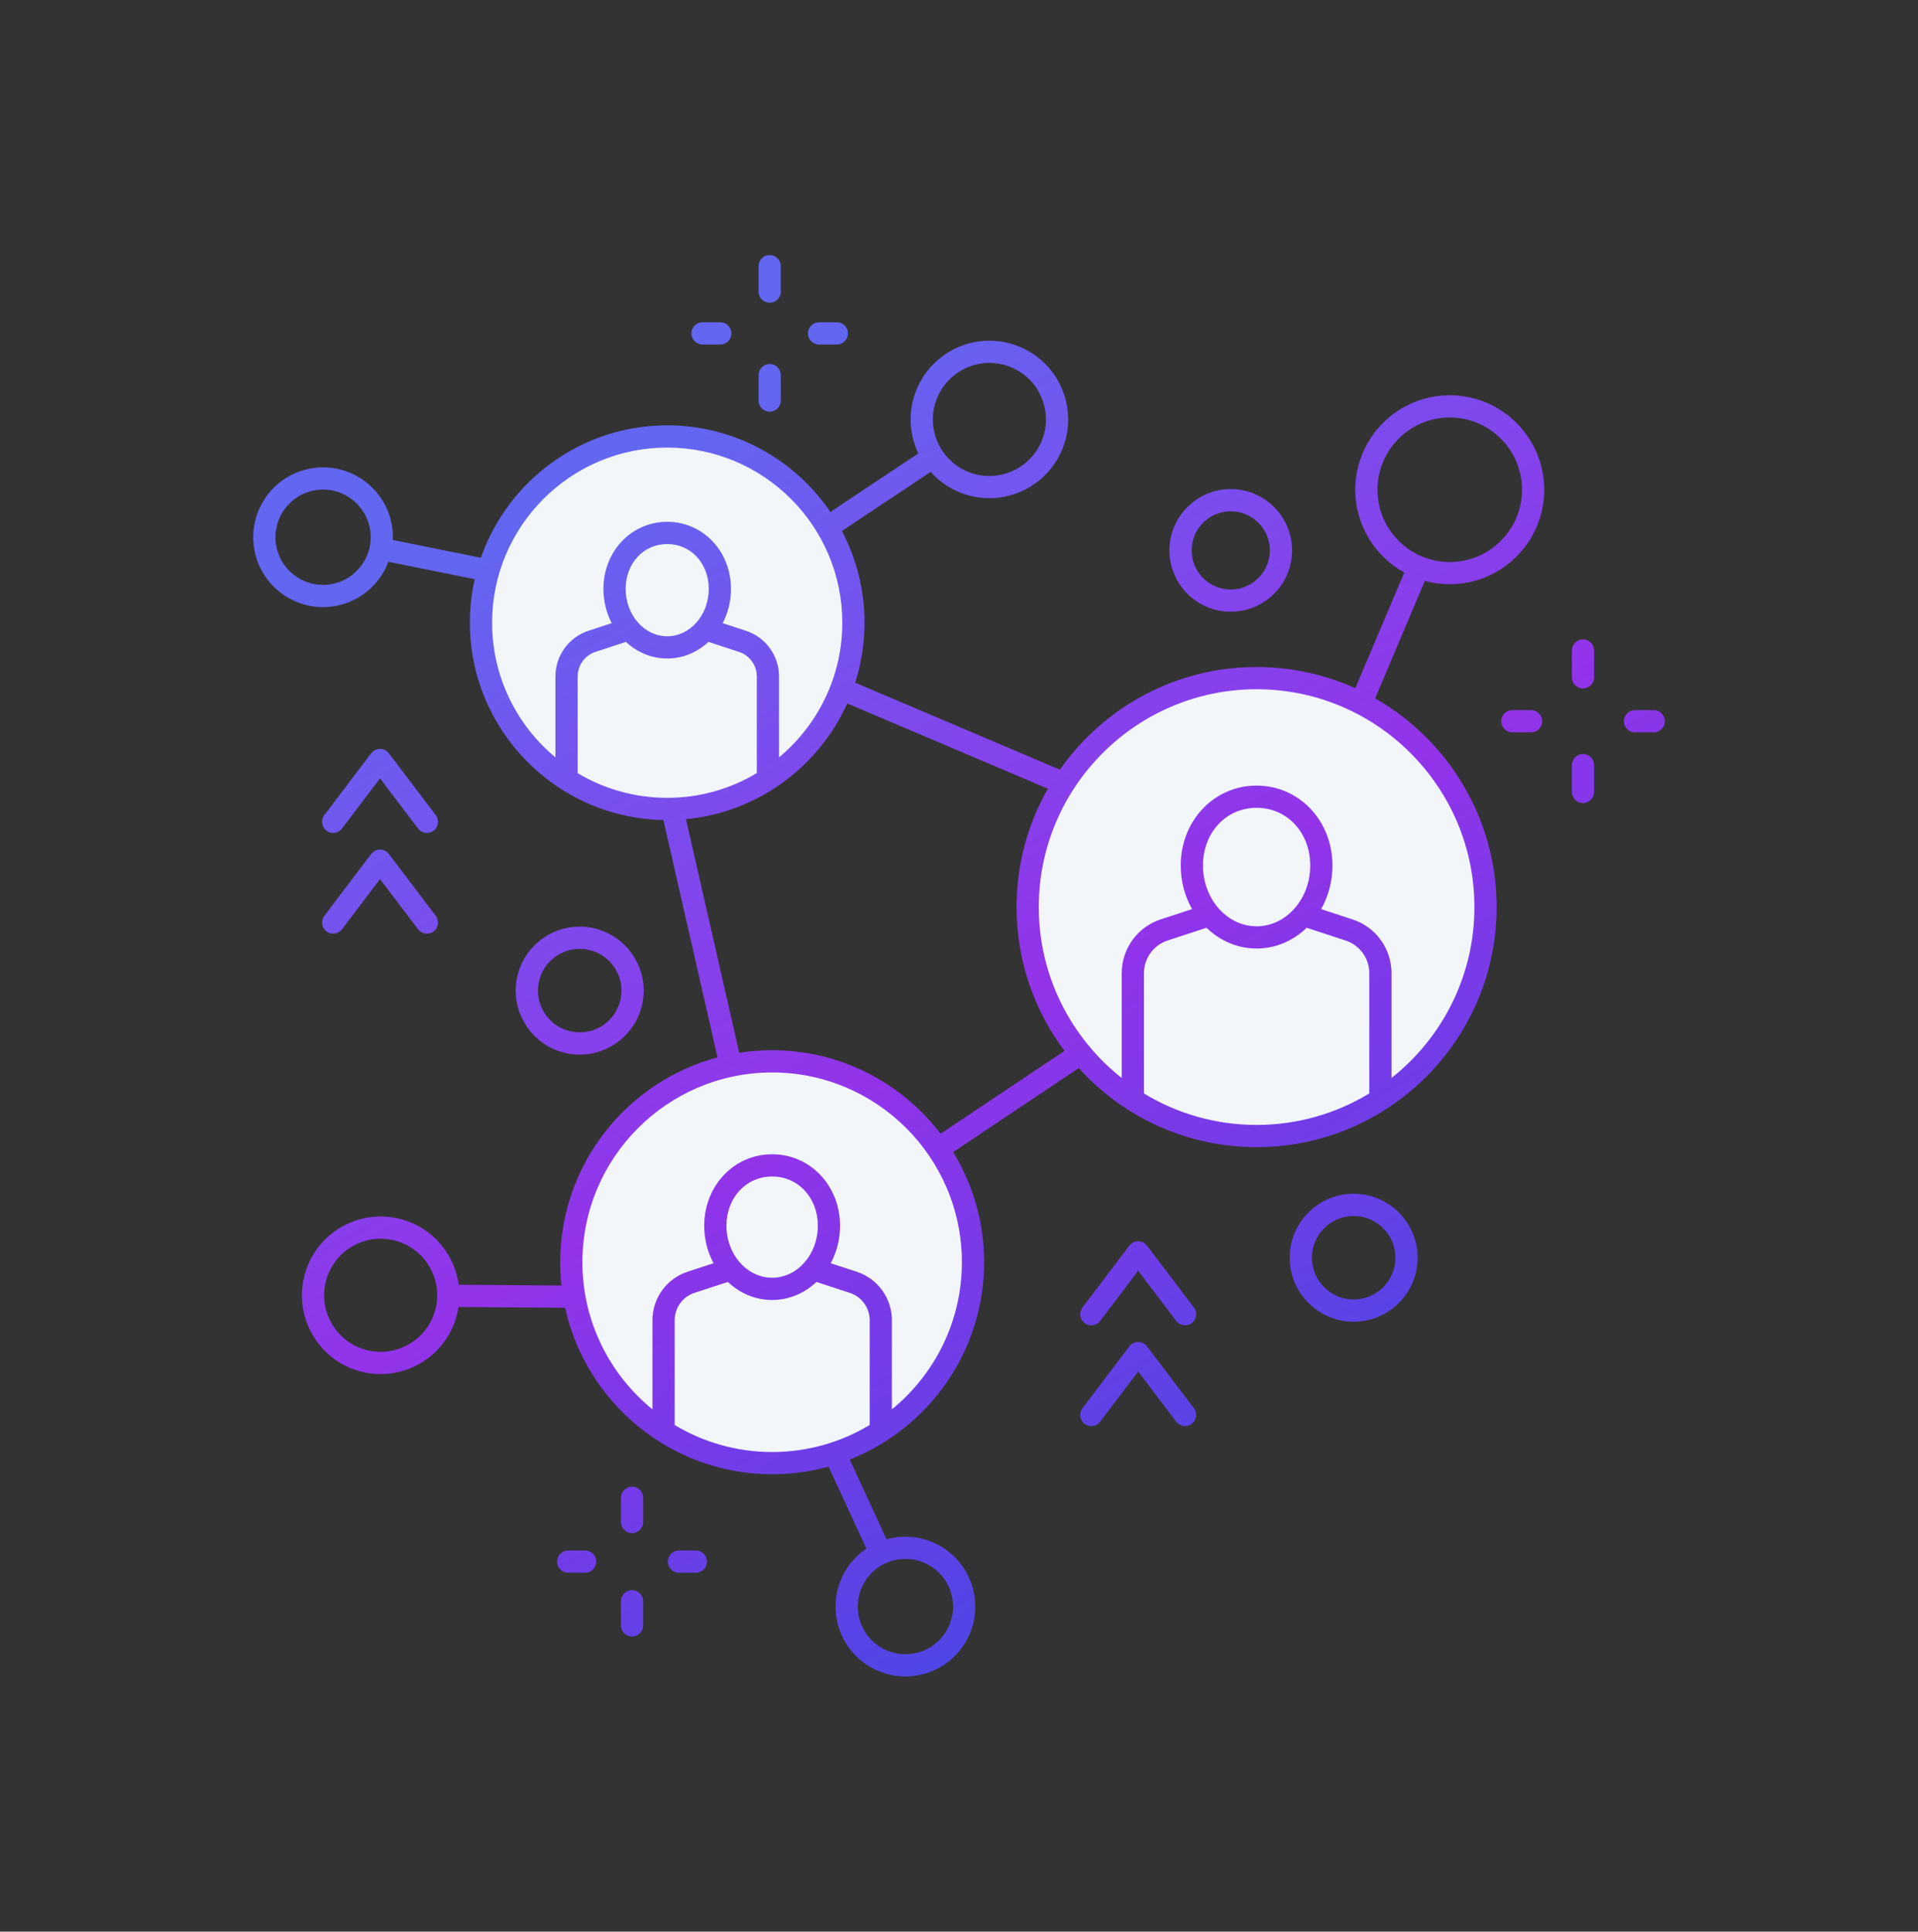
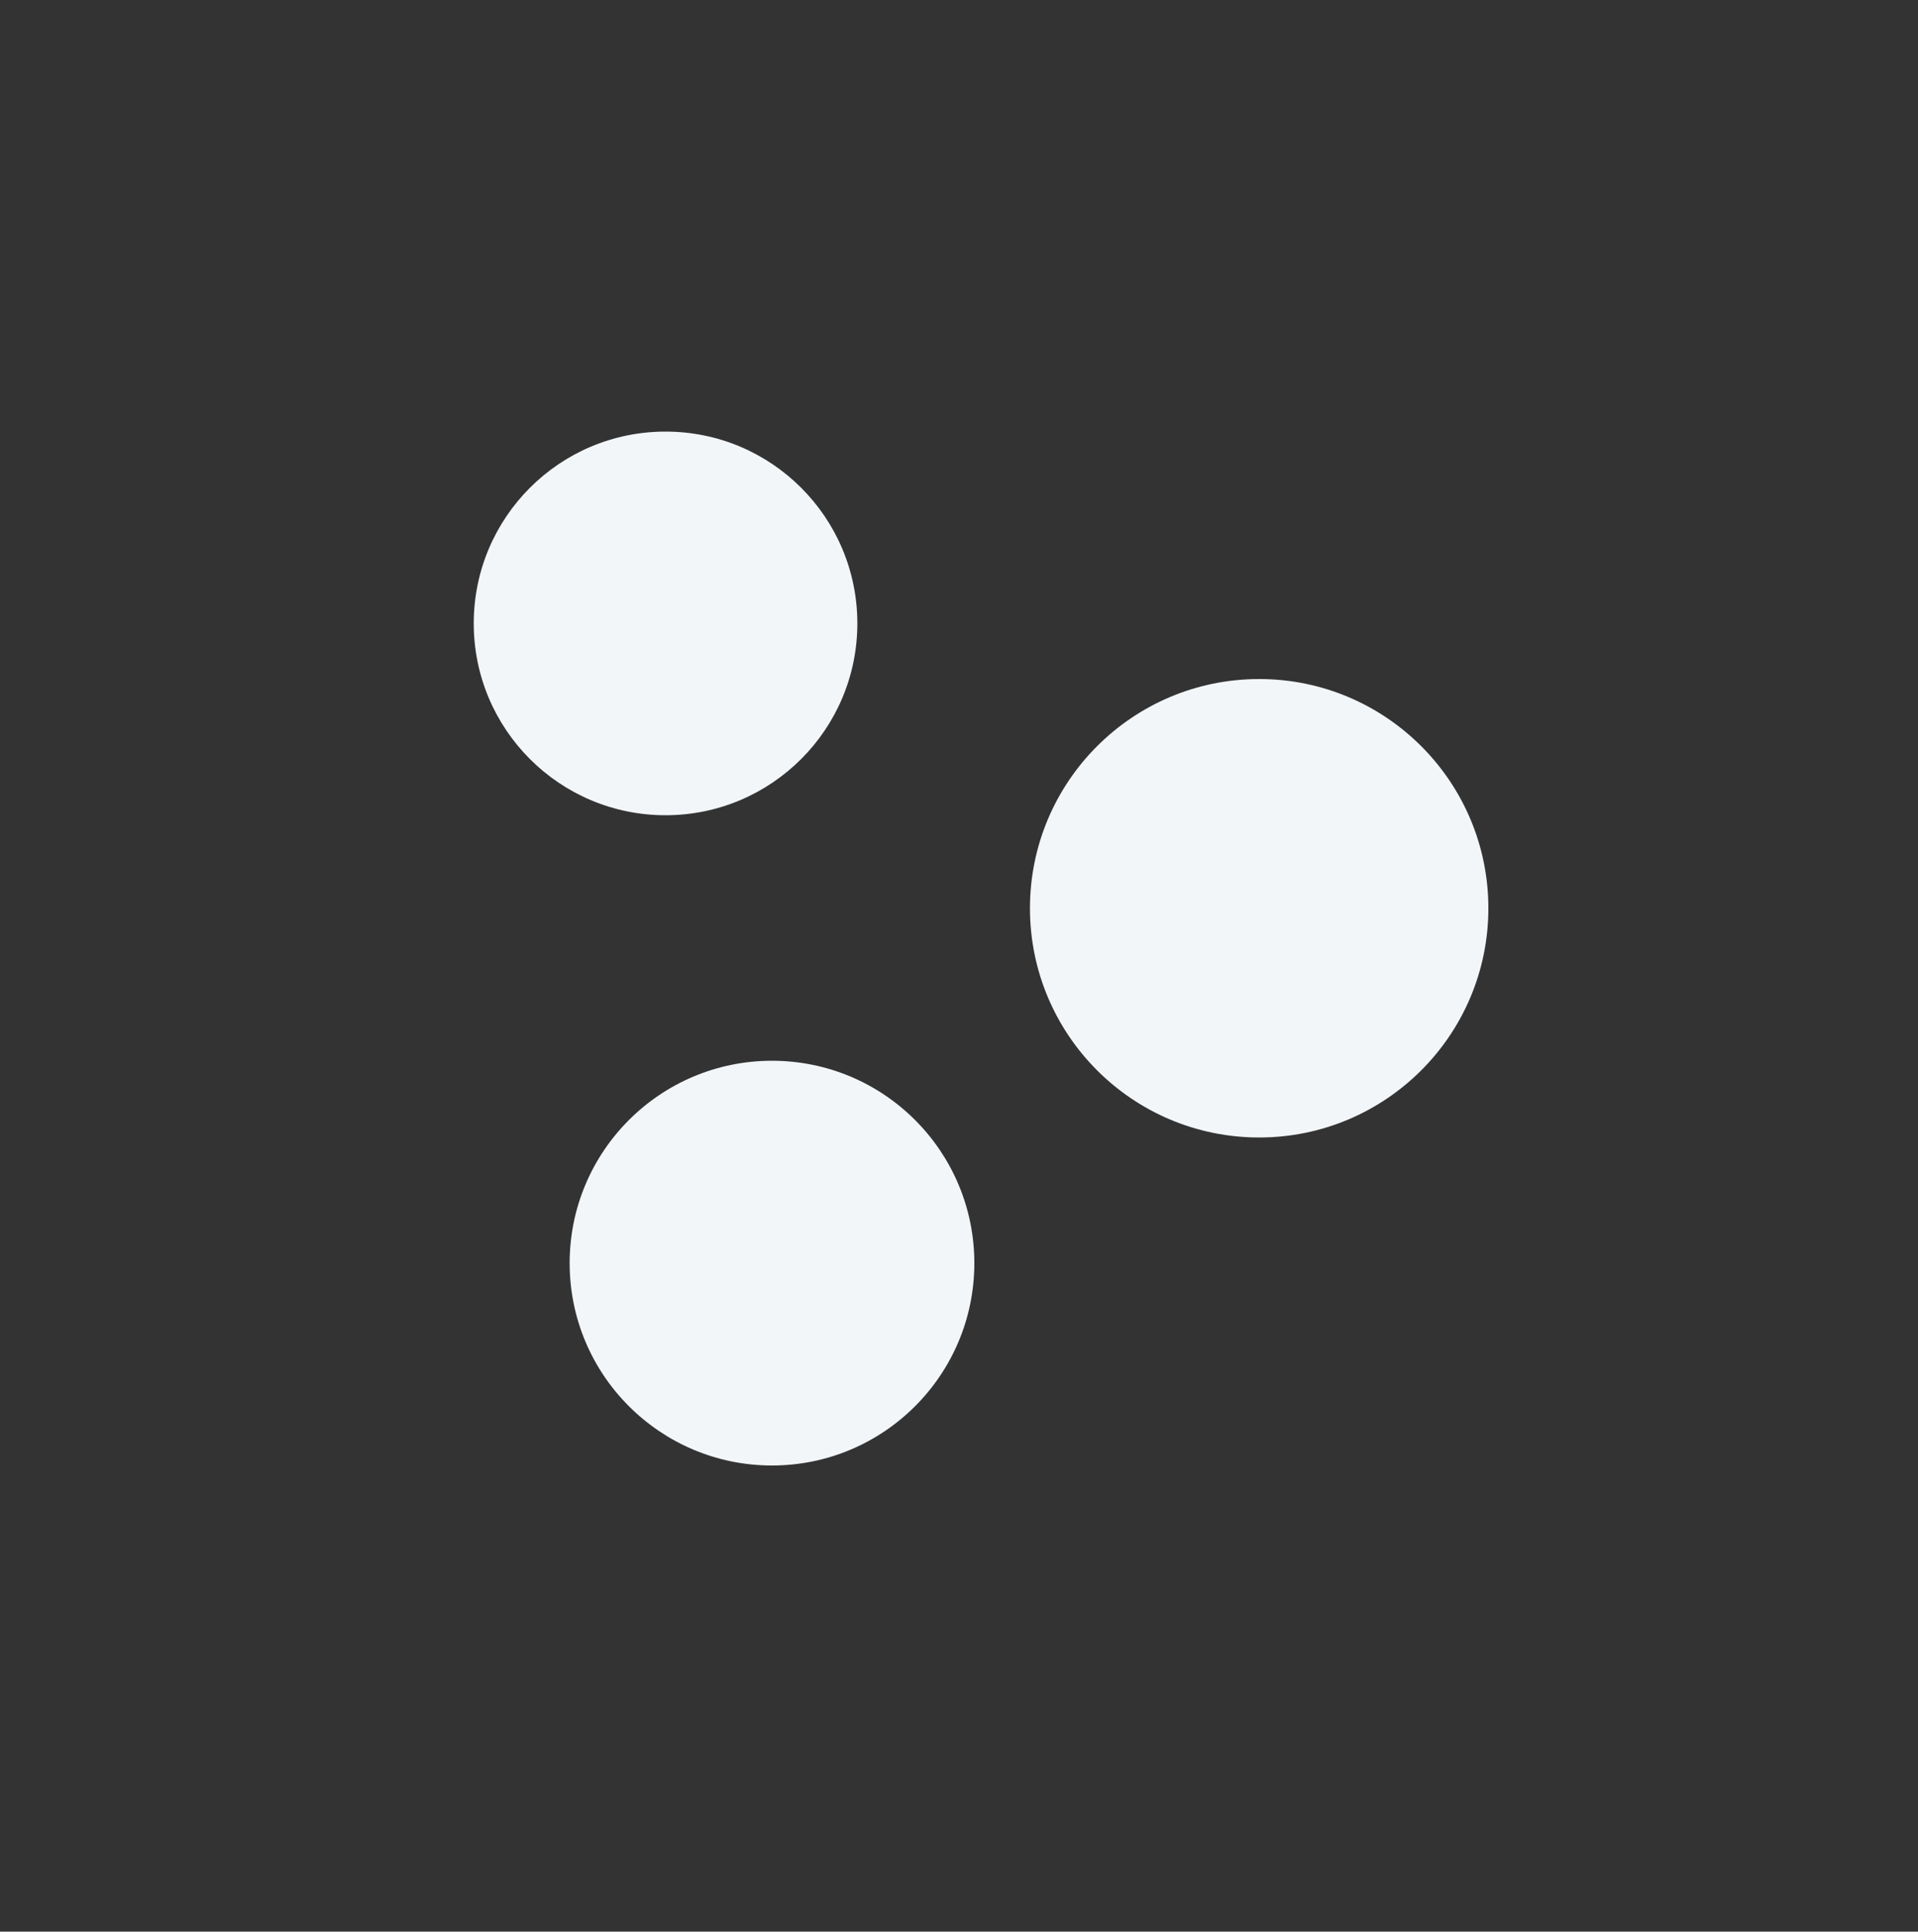
<svg xmlns="http://www.w3.org/2000/svg" width="1000" height="1007" viewBox="0 0 1000 1007">
  <rect x="0" y="0" width="1000" height="1007" fill="#333333" stroke="none" />
  <path id="Path-copy" fill="#f2f6f9" stroke="none" d="M 346.999 425.001 C 291.771 425.001 247 380.229 247 325 C 247 269.771 291.771 225 346.999 225 C 402.229 225 447 269.771 447 325 C 447 380.229 402.229 425.001 346.999 425.001 Z" />
  <path id="Path-copy-3" fill="#f2f6f9" stroke="none" d="M 402.499 764 C 344.234 764 297 716.766 297 658.5 C 297 600.233 344.234 553 402.499 553 C 460.766 553 507.999 600.233 507.999 658.5 C 507.999 716.766 460.766 764 402.499 764 Z" />
-   <path id="Path-copy-2" fill="#f2f6f9" stroke="none" d="M 656.499 593.001 C 590.502 593.001 537 539.499 537 473.5 C 537 407.502 590.502 354 656.499 354 C 722.498 354 776 407.502 776 473.5 C 776 539.499 722.498 593.001 656.499 593.001 Z" />
+   <path id="Path-copy-2" fill="#f2f6f9" stroke="none" d="M 656.499 593.001 C 590.502 593.001 537 539.499 537 473.5 C 537 407.502 590.502 354 656.499 354 C 722.498 354 776 407.502 776 473.5 C 776 539.499 722.498 593.001 656.499 593.001 " />
  <g id="Layer">
    <g id="Group">
      <linearGradient id="linearGradient1" x1="318.106" y1="968.523" x2="-35.613" y2="355.821" gradientUnits="userSpaceOnUse">
        <stop offset="1e-05" stop-color="#4f46e5" stop-opacity="1" />
        <stop offset="0.405" stop-color="#9333ea" stop-opacity="1" />
        <stop offset="0.885" stop-color="#6366f1" stop-opacity="1" />
      </linearGradient>
-       <path id="Path" fill="url(#linearGradient1)" stroke="none" d="M 395.502 152.053 L 395.502 138.773 C 395.502 135.574 398.096 132.98 401.295 132.98 C 404.494 132.98 407.088 135.574 407.088 138.773 L 407.088 152.053 C 407.088 155.253 404.494 157.846 401.295 157.846 C 398.096 157.846 395.502 155.253 395.502 152.053 Z M 401.295 214.623 C 404.494 214.623 407.088 212.029 407.088 208.83 L 407.088 195.548 C 407.088 192.349 404.494 189.755 401.295 189.755 C 398.096 189.755 395.502 192.349 395.502 195.548 L 395.502 208.83 C 395.502 212.029 398.096 214.623 401.295 214.623 Z M 427.024 179.595 L 436.322 179.595 C 439.521 179.595 442.115 177.001 442.115 173.801 C 442.115 170.602 439.521 168.008 436.322 168.008 L 427.024 168.008 C 423.825 168.008 421.231 170.602 421.231 173.801 C 421.231 177.001 423.825 179.595 427.024 179.595 Z M 366.27 179.595 L 375.565 179.595 C 378.765 179.595 381.358 177.001 381.358 173.801 C 381.358 170.602 378.765 168.008 375.565 168.008 L 366.27 168.008 C 363.071 168.008 360.477 170.602 360.477 173.801 C 360.477 177.001 363.071 179.595 366.27 179.595 Z M 825.336 333.33 C 822.136 333.33 819.542 335.924 819.542 339.124 L 819.542 353.104 C 819.542 356.303 822.136 358.897 825.336 358.897 C 828.535 358.897 831.129 356.303 831.129 353.104 L 831.129 339.124 C 831.129 335.924 828.535 333.33 825.336 333.33 Z M 825.336 393.094 C 822.136 393.094 819.542 395.688 819.542 398.887 L 819.542 412.867 C 819.542 416.067 822.136 418.661 825.336 418.661 C 828.535 418.661 831.129 416.067 831.129 412.867 L 831.129 398.887 C 831.129 395.688 828.535 393.094 825.336 393.094 Z M 862.207 370.203 L 852.42 370.203 C 849.221 370.203 846.627 372.797 846.627 375.996 C 846.627 379.196 849.221 381.79 852.42 381.79 L 862.207 381.79 C 865.406 381.79 868 379.196 868 375.996 C 868 372.797 865.406 370.203 862.207 370.203 Z M 798.254 370.203 L 788.467 370.203 C 785.268 370.203 782.674 372.797 782.674 375.996 C 782.674 379.196 785.268 381.79 788.467 381.79 L 798.254 381.79 C 801.453 381.79 804.047 379.196 804.047 375.996 C 804.047 372.797 801.453 370.203 798.254 370.203 Z M 329.523 775.035 C 326.324 775.035 323.73 777.629 323.73 780.828 L 323.73 793.445 C 323.73 796.645 326.324 799.239 329.523 799.239 C 332.723 799.239 335.317 796.645 335.317 793.445 L 335.317 780.828 C 335.317 777.629 332.723 775.035 329.523 775.035 Z M 329.523 828.97 C 326.324 828.97 323.73 831.564 323.73 834.763 L 323.73 847.38 C 323.73 850.58 326.324 853.173 329.523 853.173 C 332.723 853.173 335.317 850.58 335.317 847.38 L 335.317 834.763 C 335.317 831.564 332.723 828.97 329.523 828.97 Z M 362.797 808.311 L 353.966 808.311 C 350.767 808.311 348.173 810.905 348.173 814.104 C 348.173 817.304 350.767 819.898 353.966 819.898 L 362.797 819.898 C 365.996 819.898 368.59 817.304 368.59 814.104 C 368.59 810.905 365.996 808.311 362.797 808.311 Z M 305.078 808.311 L 296.247 808.311 C 293.048 808.311 290.454 810.905 290.454 814.104 C 290.454 817.304 293.048 819.898 296.247 819.898 L 305.078 819.898 C 308.277 819.898 310.871 817.304 310.871 814.104 C 310.871 810.905 308.277 808.311 305.078 808.311 Z M 739.112 655.677 C 739.112 674.07 724.152 689.035 705.76 689.035 C 687.368 689.035 672.404 674.07 672.404 655.677 C 672.404 637.284 687.368 622.32 705.76 622.32 C 724.152 622.32 739.112 637.284 739.112 655.677 Z M 727.526 655.677 C 727.526 643.672 717.762 633.906 705.76 633.906 C 693.755 633.906 683.99 643.672 683.99 655.677 C 683.99 667.683 693.755 677.448 705.76 677.448 C 717.762 677.448 727.526 667.683 727.526 655.677 Z M 609.71 286.945 C 609.71 269.312 624.054 254.967 641.688 254.967 C 659.319 254.967 673.663 269.312 673.663 286.945 C 673.663 304.578 659.319 318.922 641.688 318.922 C 624.054 318.922 609.71 304.578 609.71 286.945 Z M 621.296 286.945 C 621.296 298.189 630.444 307.336 641.688 307.336 C 652.932 307.336 662.077 298.189 662.077 286.945 C 662.077 275.701 652.932 266.554 641.688 266.554 C 630.444 266.554 621.296 275.701 621.296 286.945 Z M 302.241 549.794 C 283.849 549.794 268.888 534.829 268.888 516.437 C 268.888 498.044 283.849 483.081 302.241 483.081 C 320.633 483.081 335.597 498.044 335.597 516.437 C 335.597 534.829 320.633 549.794 302.241 549.794 Z M 302.241 538.207 C 314.246 538.207 324.01 528.441 324.01 516.437 C 324.01 504.433 314.246 494.668 302.241 494.668 C 290.239 494.668 280.475 504.433 280.475 516.437 C 280.475 528.441 290.239 538.207 302.241 538.207 Z M 170.211 433.064 C 171.258 433.856 172.485 434.238 173.701 434.238 C 175.455 434.238 177.186 433.446 178.326 431.941 L 198.13 405.781 L 217.97 431.945 C 219.905 434.493 223.537 434.995 226.085 433.061 C 228.637 431.128 229.135 427.493 227.203 424.944 L 202.743 392.688 C 201.649 391.244 199.94 390.395 198.127 390.395 L 198.124 390.395 C 196.311 390.395 194.602 391.245 193.508 392.692 L 169.088 424.948 C 167.156 427.498 167.659 431.132 170.211 433.064 Z M 170.211 485.579 C 171.258 486.371 172.485 486.753 173.701 486.753 C 175.455 486.753 177.186 485.961 178.326 484.456 L 198.13 458.296 L 217.97 484.46 C 219.905 487.009 223.537 487.509 226.085 485.576 C 228.637 483.642 229.135 480.007 227.203 477.458 L 202.743 445.203 C 201.649 443.758 199.94 442.91 198.127 442.91 L 198.124 442.91 C 196.311 442.91 194.602 443.76 193.508 445.207 L 169.088 477.463 C 167.156 480.013 167.659 483.646 170.211 485.579 Z M 598.022 649.383 C 596.927 647.941 595.219 647.092 593.406 647.092 L 593.403 647.092 C 591.59 647.092 589.881 647.943 588.787 649.389 L 564.37 681.643 C 562.438 684.195 562.941 687.827 565.493 689.759 C 566.539 690.552 567.767 690.933 568.983 690.933 C 570.737 690.933 572.468 690.141 573.608 688.636 L 593.409 662.478 L 613.249 688.642 C 615.183 691.188 618.81 691.686 621.367 689.757 C 623.916 687.821 624.413 684.189 622.481 681.638 L 598.022 649.383 Z M 598.022 701.898 C 596.927 700.455 595.219 699.607 593.406 699.607 L 593.403 699.607 C 591.59 699.607 589.881 700.458 588.787 701.904 L 564.37 734.158 C 562.438 736.71 562.941 740.342 565.493 742.274 C 566.539 743.066 567.767 743.448 568.983 743.448 C 570.737 743.448 572.468 742.656 573.608 741.151 L 593.409 714.993 L 613.249 741.157 C 615.183 743.703 618.81 744.2 621.367 742.271 C 623.916 740.336 624.413 736.704 622.481 734.152 L 598.022 701.898 Z M 805.122 255.318 C 805.122 282.482 783.024 304.58 755.864 304.58 C 751.371 304.58 747.018 303.972 742.879 302.84 L 716.958 364.08 C 754.763 385.64 780.309 426.332 780.309 472.881 C 780.309 541.893 724.169 598.04 655.161 598.04 C 618.422 598.04 585.333 582.124 562.418 556.828 L 496.964 600.597 C 507.194 617.346 513.095 637.015 513.095 658.036 C 513.095 704.704 484.022 744.709 443.039 760.89 L 462.234 802.462 C 465.394 801.583 468.697 801.123 472.071 801.123 C 480.296 801.123 488.369 803.957 494.802 809.106 C 502.399 815.182 507.177 823.853 508.255 833.522 C 509.33 843.193 506.577 852.704 500.501 860.302 C 493.551 868.995 483.173 873.98 472.034 873.98 C 463.808 873.98 455.738 871.145 449.303 866.002 C 433.621 853.453 431.066 830.486 443.606 814.8 C 445.953 811.866 448.69 809.356 451.715 807.316 L 431.982 764.582 C 422.616 767.17 412.757 768.56 402.579 768.56 C 349.791 768.56 305.536 731.351 294.641 681.783 L 239.057 681.36 C 238.689 683.776 238.114 686.177 237.307 688.537 C 233.759 698.916 226.382 707.29 216.538 712.122 C 210.85 714.911 204.777 716.325 198.483 716.325 C 182.685 716.325 168.553 707.516 161.598 693.341 C 151.629 673.015 160.053 648.368 180.377 638.396 C 186.063 635.607 192.139 634.192 198.432 634.192 C 214.23 634.192 228.362 642.999 235.318 657.177 C 237.294 661.206 238.567 665.453 239.154 669.773 L 292.734 670.181 C 292.296 666.192 292.064 662.141 292.064 658.036 C 292.064 606.943 326.915 563.843 374.09 551.244 L 345.875 427.494 C 290.062 426.429 244.984 380.699 244.984 324.631 C 244.984 316.838 245.859 309.245 247.509 301.943 L 202.521 292.86 C 198.529 303.451 189.693 312.052 177.959 315.231 C 174.839 316.076 171.631 316.504 168.423 316.504 C 168.423 316.504 168.423 316.504 168.42 316.504 C 152.023 316.504 137.574 305.436 133.283 289.592 C 128.036 270.203 139.534 250.158 158.922 244.909 C 162.042 244.064 165.249 243.636 168.457 243.636 C 184.855 243.636 199.306 254.702 203.6 270.548 C 204.592 274.213 204.984 277.901 204.838 281.508 L 250.715 290.77 C 264.746 250.623 302.993 221.743 347.864 221.743 C 383.202 221.743 414.434 239.656 432.964 266.876 L 478.808 236.363 C 477.76 234.156 476.892 231.846 476.237 229.439 C 473.361 218.855 474.775 207.786 480.226 198.27 C 487.524 185.523 501.186 177.603 515.886 177.603 C 523.003 177.603 530.044 179.483 536.253 183.036 C 545.768 188.485 552.594 197.315 555.471 207.898 C 558.347 218.48 556.933 229.55 551.482 239.067 C 544.187 251.814 530.522 259.732 515.824 259.732 C 515.821 259.732 515.821 259.732 515.821 259.732 C 508.705 259.732 501.661 257.854 495.458 254.3 C 491.562 252.07 488.127 249.266 485.22 246.015 L 438.939 276.819 C 446.472 291.113 450.745 307.382 450.745 324.631 C 450.745 335.527 449.037 346.031 445.884 355.894 L 552.599 401.247 C 575.249 368.912 612.774 347.725 655.161 347.725 C 673.489 347.725 690.91 351.685 706.613 358.796 L 732.143 298.48 C 716.932 290.086 706.606 273.886 706.606 255.318 C 706.606 228.153 728.703 206.054 755.864 206.054 C 783.024 206.054 805.122 228.153 805.122 255.318 Z M 487.416 226.4 C 489.481 233.995 494.38 240.333 501.214 244.244 C 505.669 246.795 510.721 248.145 515.821 248.145 L 515.824 248.145 C 526.378 248.145 536.191 242.46 541.429 233.31 C 545.338 226.479 546.357 218.532 544.292 210.937 C 542.227 203.34 537.328 197.003 530.496 193.093 C 526.039 190.54 520.987 189.19 515.886 189.19 C 505.33 189.19 495.517 194.876 490.279 204.026 C 486.369 210.858 485.351 218.803 487.416 226.4 Z M 192.416 273.576 C 189.488 262.77 179.636 255.223 168.457 255.223 C 166.273 255.223 164.084 255.516 161.948 256.094 C 148.73 259.672 140.886 273.341 144.467 286.564 C 147.392 297.37 157.244 304.917 168.423 304.917 C 170.607 304.917 172.796 304.624 174.932 304.046 C 188.15 300.466 195.994 286.797 192.416 273.576 Z M 224.914 662.28 C 219.922 652.102 209.775 645.779 198.432 645.779 C 193.921 645.779 189.564 646.795 185.48 648.8 C 170.893 655.954 164.845 673.649 172.001 688.238 C 176.991 698.416 187.14 704.738 198.483 704.738 C 202.992 704.738 207.351 703.723 211.436 701.717 C 218.502 698.251 223.797 692.24 226.343 684.789 C 228.889 677.341 228.382 669.347 224.914 662.28 Z M 452.655 822.036 C 444.104 832.732 445.846 848.396 456.539 856.953 C 460.991 860.512 466.348 862.393 472.034 862.393 C 479.634 862.393 486.712 858.992 491.45 853.066 C 495.594 847.884 497.472 841.397 496.739 834.806 C 496.004 828.212 492.748 822.297 487.566 818.155 C 483.114 814.594 477.756 812.71 472.071 812.71 C 464.473 812.71 457.396 816.11 452.655 822.036 Z M 306.815 328.836 L 318.936 324.865 C 316.19 319.589 314.614 313.498 314.614 307.011 C 314.614 287.394 329.218 272.027 347.864 272.027 C 366.511 272.027 381.115 287.394 381.115 307.011 C 381.115 313.501 379.538 319.593 376.791 324.869 L 388.888 328.834 C 399.224 332.224 406.169 341.807 406.169 352.681 L 406.169 394.832 C 426.312 378.071 439.159 352.825 439.159 324.631 C 439.159 274.288 398.203 233.33 347.864 233.33 C 297.526 233.33 256.57 274.288 256.57 324.631 C 256.57 352.836 269.427 378.093 289.586 394.854 L 289.586 352.681 C 289.586 341.817 296.51 332.235 306.815 328.836 Z M 347.864 283.615 C 335.515 283.615 326.2 293.673 326.2 307.011 C 326.2 320.627 335.919 331.705 347.864 331.705 C 359.81 331.705 369.529 320.627 369.529 307.011 C 369.529 293.673 360.214 283.615 347.864 283.615 Z M 347.864 415.933 C 364.926 415.933 380.906 411.223 394.582 403.042 L 394.582 352.681 C 394.582 346.828 390.843 341.67 385.279 339.843 L 369.386 334.635 C 363.581 340.027 356.068 343.292 347.864 343.292 C 339.659 343.292 332.144 340.026 326.339 334.631 L 310.433 339.843 C 304.897 341.67 301.172 346.829 301.172 352.681 L 301.172 403.057 C 314.843 411.228 330.814 415.933 347.864 415.933 Z M 453.427 688.291 C 453.427 681.782 449.269 676.042 443.077 674.011 L 425.679 668.309 C 419.473 674.158 411.401 677.708 402.579 677.708 C 393.756 677.708 385.683 674.157 379.476 668.304 L 362.061 674.011 C 355.903 676.042 351.759 681.785 351.759 688.291 L 351.759 742.89 C 366.622 751.826 384.01 756.973 402.579 756.973 C 421.16 756.973 438.558 751.82 453.427 742.873 L 453.427 688.291 Z M 402.579 666.122 C 415.715 666.122 426.405 653.969 426.405 639.03 C 426.405 624.382 416.162 613.338 402.579 613.338 C 388.999 613.338 378.756 624.382 378.756 639.03 C 378.756 653.969 389.443 666.122 402.579 666.122 Z M 402.579 559.1 C 348.029 559.1 303.65 603.482 303.65 658.036 C 303.65 688.947 317.901 716.588 340.173 734.745 L 340.173 688.291 C 340.173 676.772 347.514 666.611 358.441 663.004 L 372.03 658.551 C 368.947 652.816 367.17 646.147 367.17 639.03 C 367.17 618.125 382.725 601.751 402.579 601.751 C 422.436 601.751 437.991 618.125 437.991 639.03 C 437.991 646.149 436.213 652.821 433.128 658.557 L 446.689 663.001 C 457.65 666.599 465.013 676.764 465.013 688.291 L 465.013 734.722 C 487.27 716.565 501.508 688.934 501.508 658.036 C 501.508 603.482 457.13 559.1 402.579 559.1 Z M 555.008 547.849 C 539.319 526.938 530.013 500.976 530.013 472.881 C 530.013 450.455 535.946 429.392 546.318 411.168 L 441.736 366.722 C 426.896 399.694 395.181 423.489 357.659 427.05 L 385.427 548.847 C 391.019 547.971 396.746 547.513 402.579 547.513 C 438.351 547.513 470.202 564.604 490.413 591.043 L 555.008 547.849 Z M 713.92 507.365 C 713.92 499.594 708.956 492.744 701.571 490.32 L 681.282 483.672 C 674.309 490.4 665.166 494.494 655.161 494.494 C 645.153 494.494 636.008 490.398 629.034 483.668 L 608.729 490.32 C 601.377 492.746 596.43 499.597 596.43 507.365 L 596.43 570.052 C 613.577 580.457 633.682 586.453 655.161 586.453 C 676.652 586.453 696.767 580.45 713.92 570.036 L 713.92 507.365 Z M 655.161 482.907 C 670.58 482.907 683.125 468.692 683.125 451.22 C 683.125 434.064 671.103 421.128 655.161 421.128 C 639.219 421.128 627.197 434.064 627.197 451.22 C 627.197 468.692 639.742 482.907 655.161 482.907 Z M 655.161 359.312 C 592.543 359.312 541.599 410.259 541.599 472.881 C 541.599 508.971 558.521 541.181 584.843 561.999 L 584.843 507.365 C 584.843 494.586 592.987 483.313 605.108 479.313 L 621.518 473.938 C 617.777 467.33 615.611 459.547 615.611 451.22 C 615.611 427.847 632.984 409.541 655.161 409.541 C 677.338 409.541 694.711 427.847 694.711 451.22 C 694.711 459.55 692.543 467.334 688.8 473.943 L 705.18 479.31 C 717.337 483.299 725.507 494.573 725.507 507.365 L 725.507 561.976 C 751.813 541.157 768.723 508.958 768.723 472.881 C 768.723 410.259 717.779 359.312 655.161 359.312 Z M 793.536 255.318 C 793.536 234.542 776.637 217.641 755.864 217.641 C 735.09 217.641 718.192 234.542 718.192 255.318 C 718.192 276.093 735.09 292.994 755.864 292.994 C 776.637 292.994 793.536 276.093 793.536 255.318 Z" />
    </g>
  </g>
</svg>